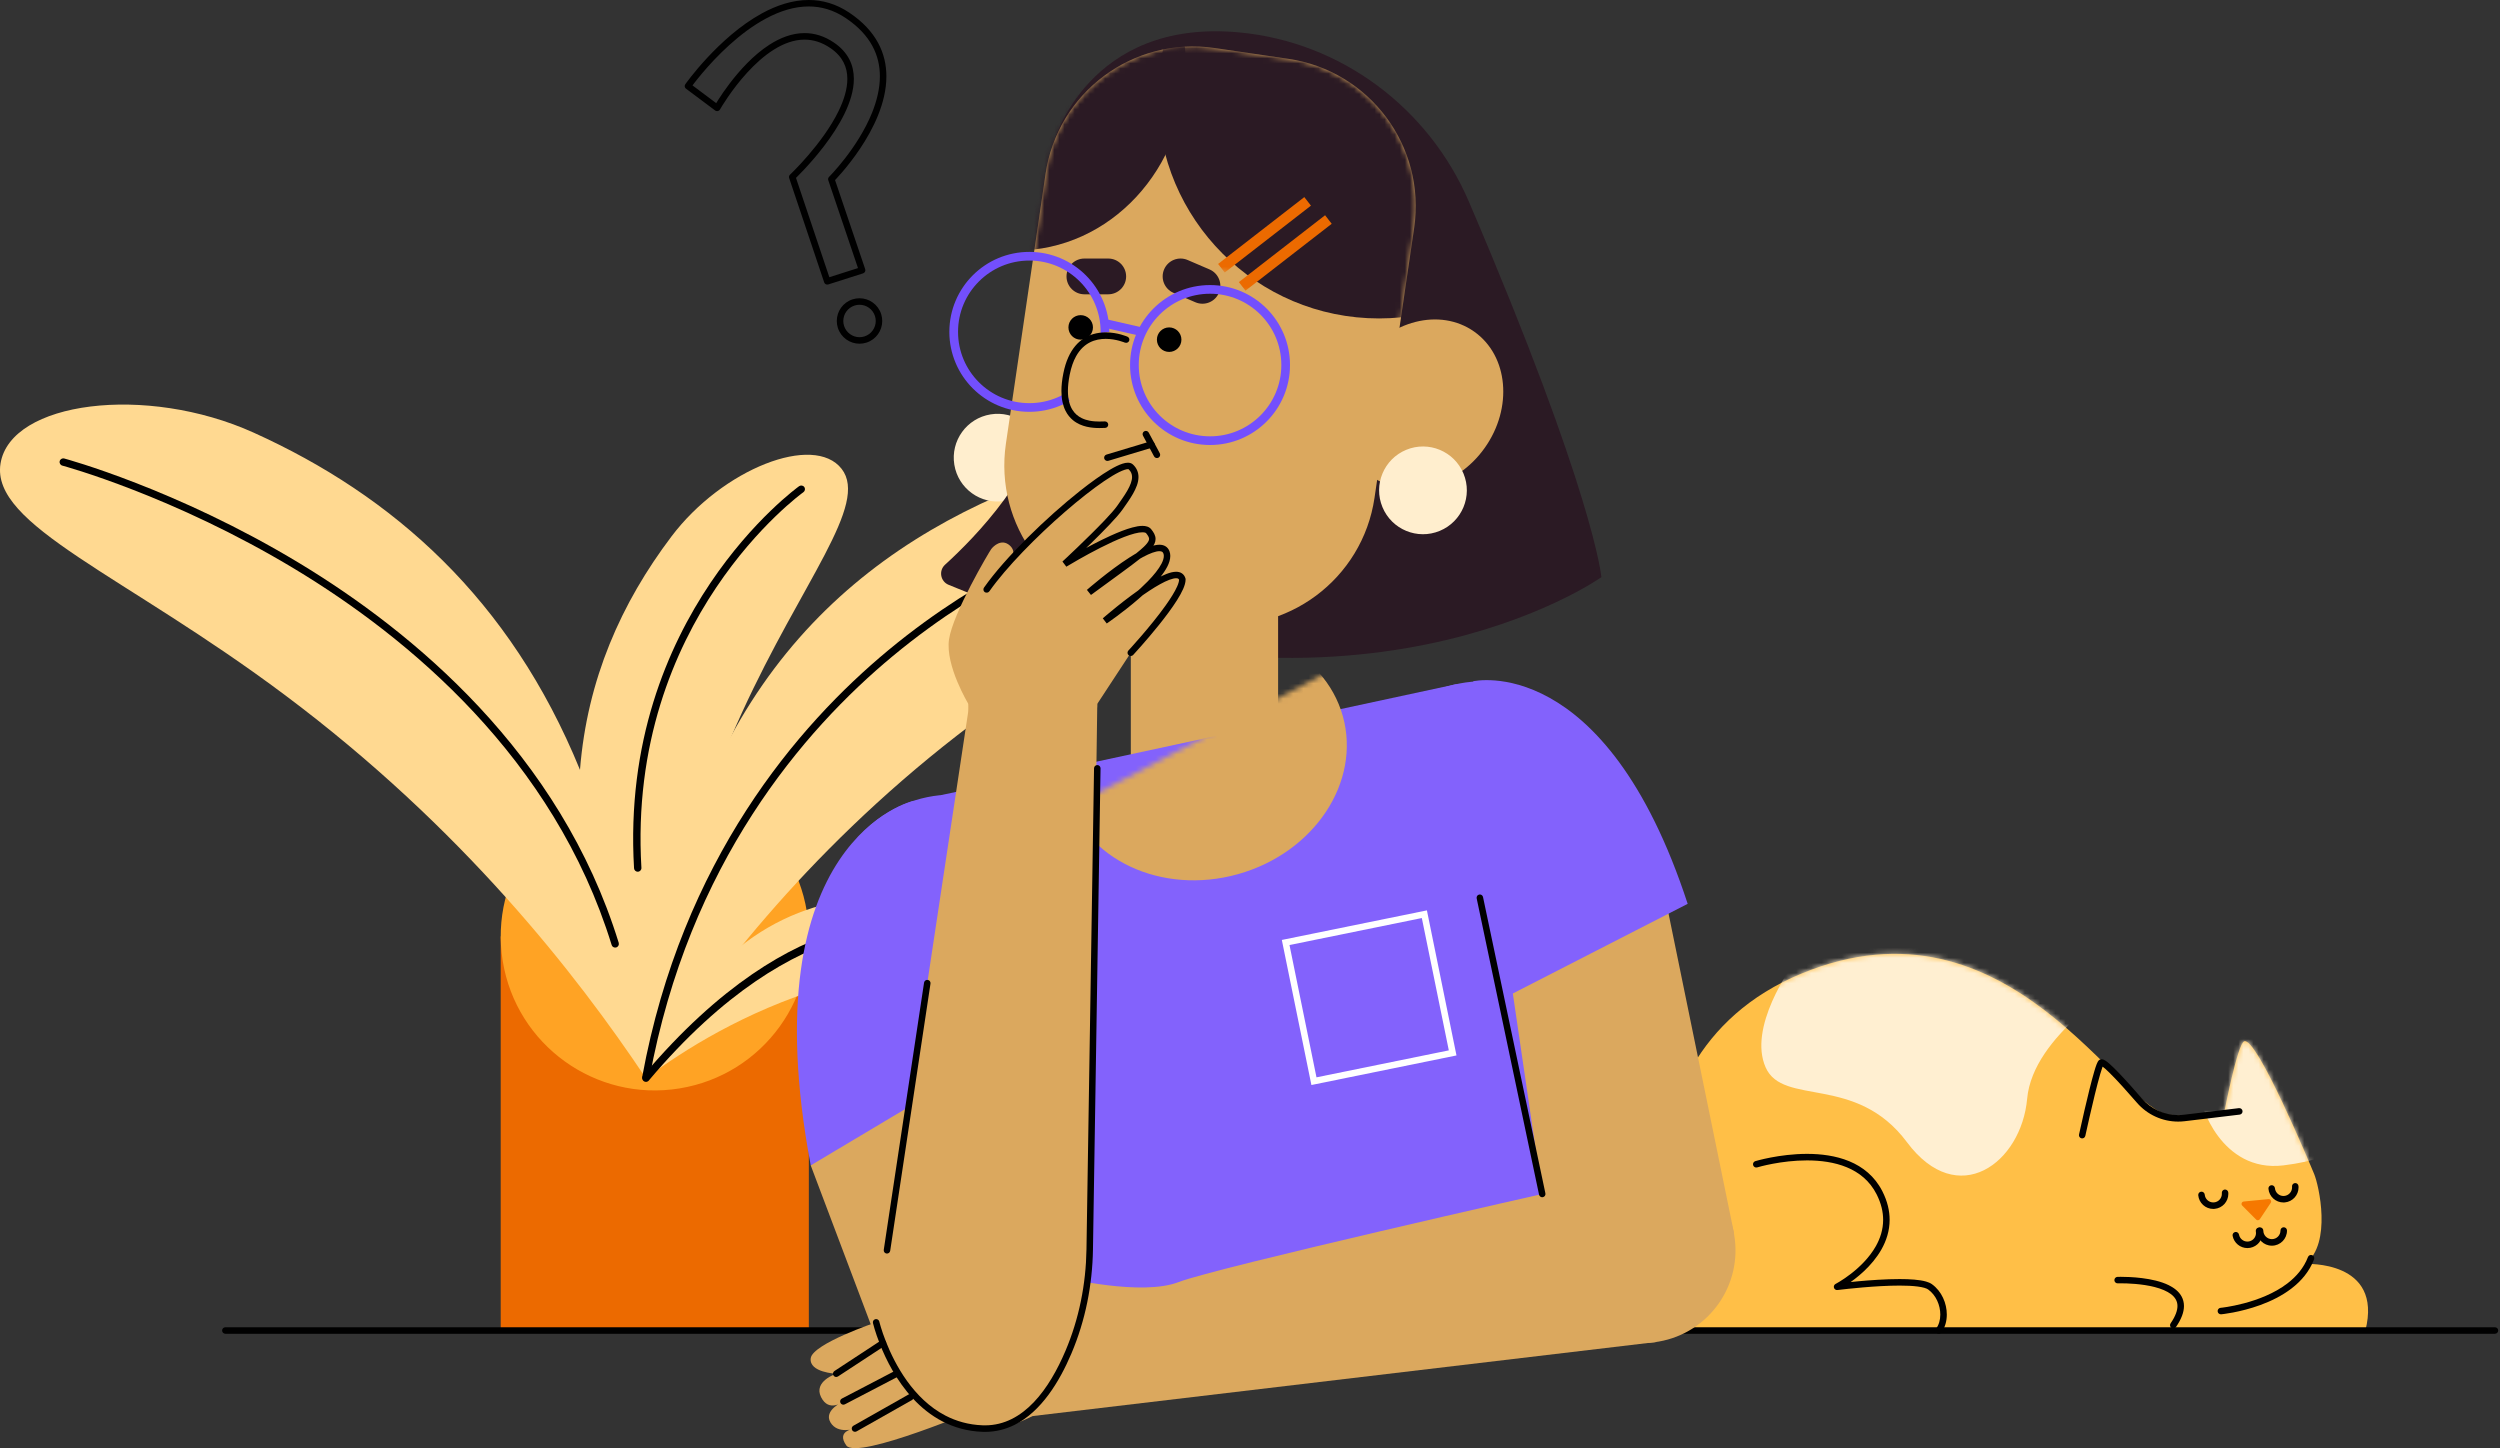
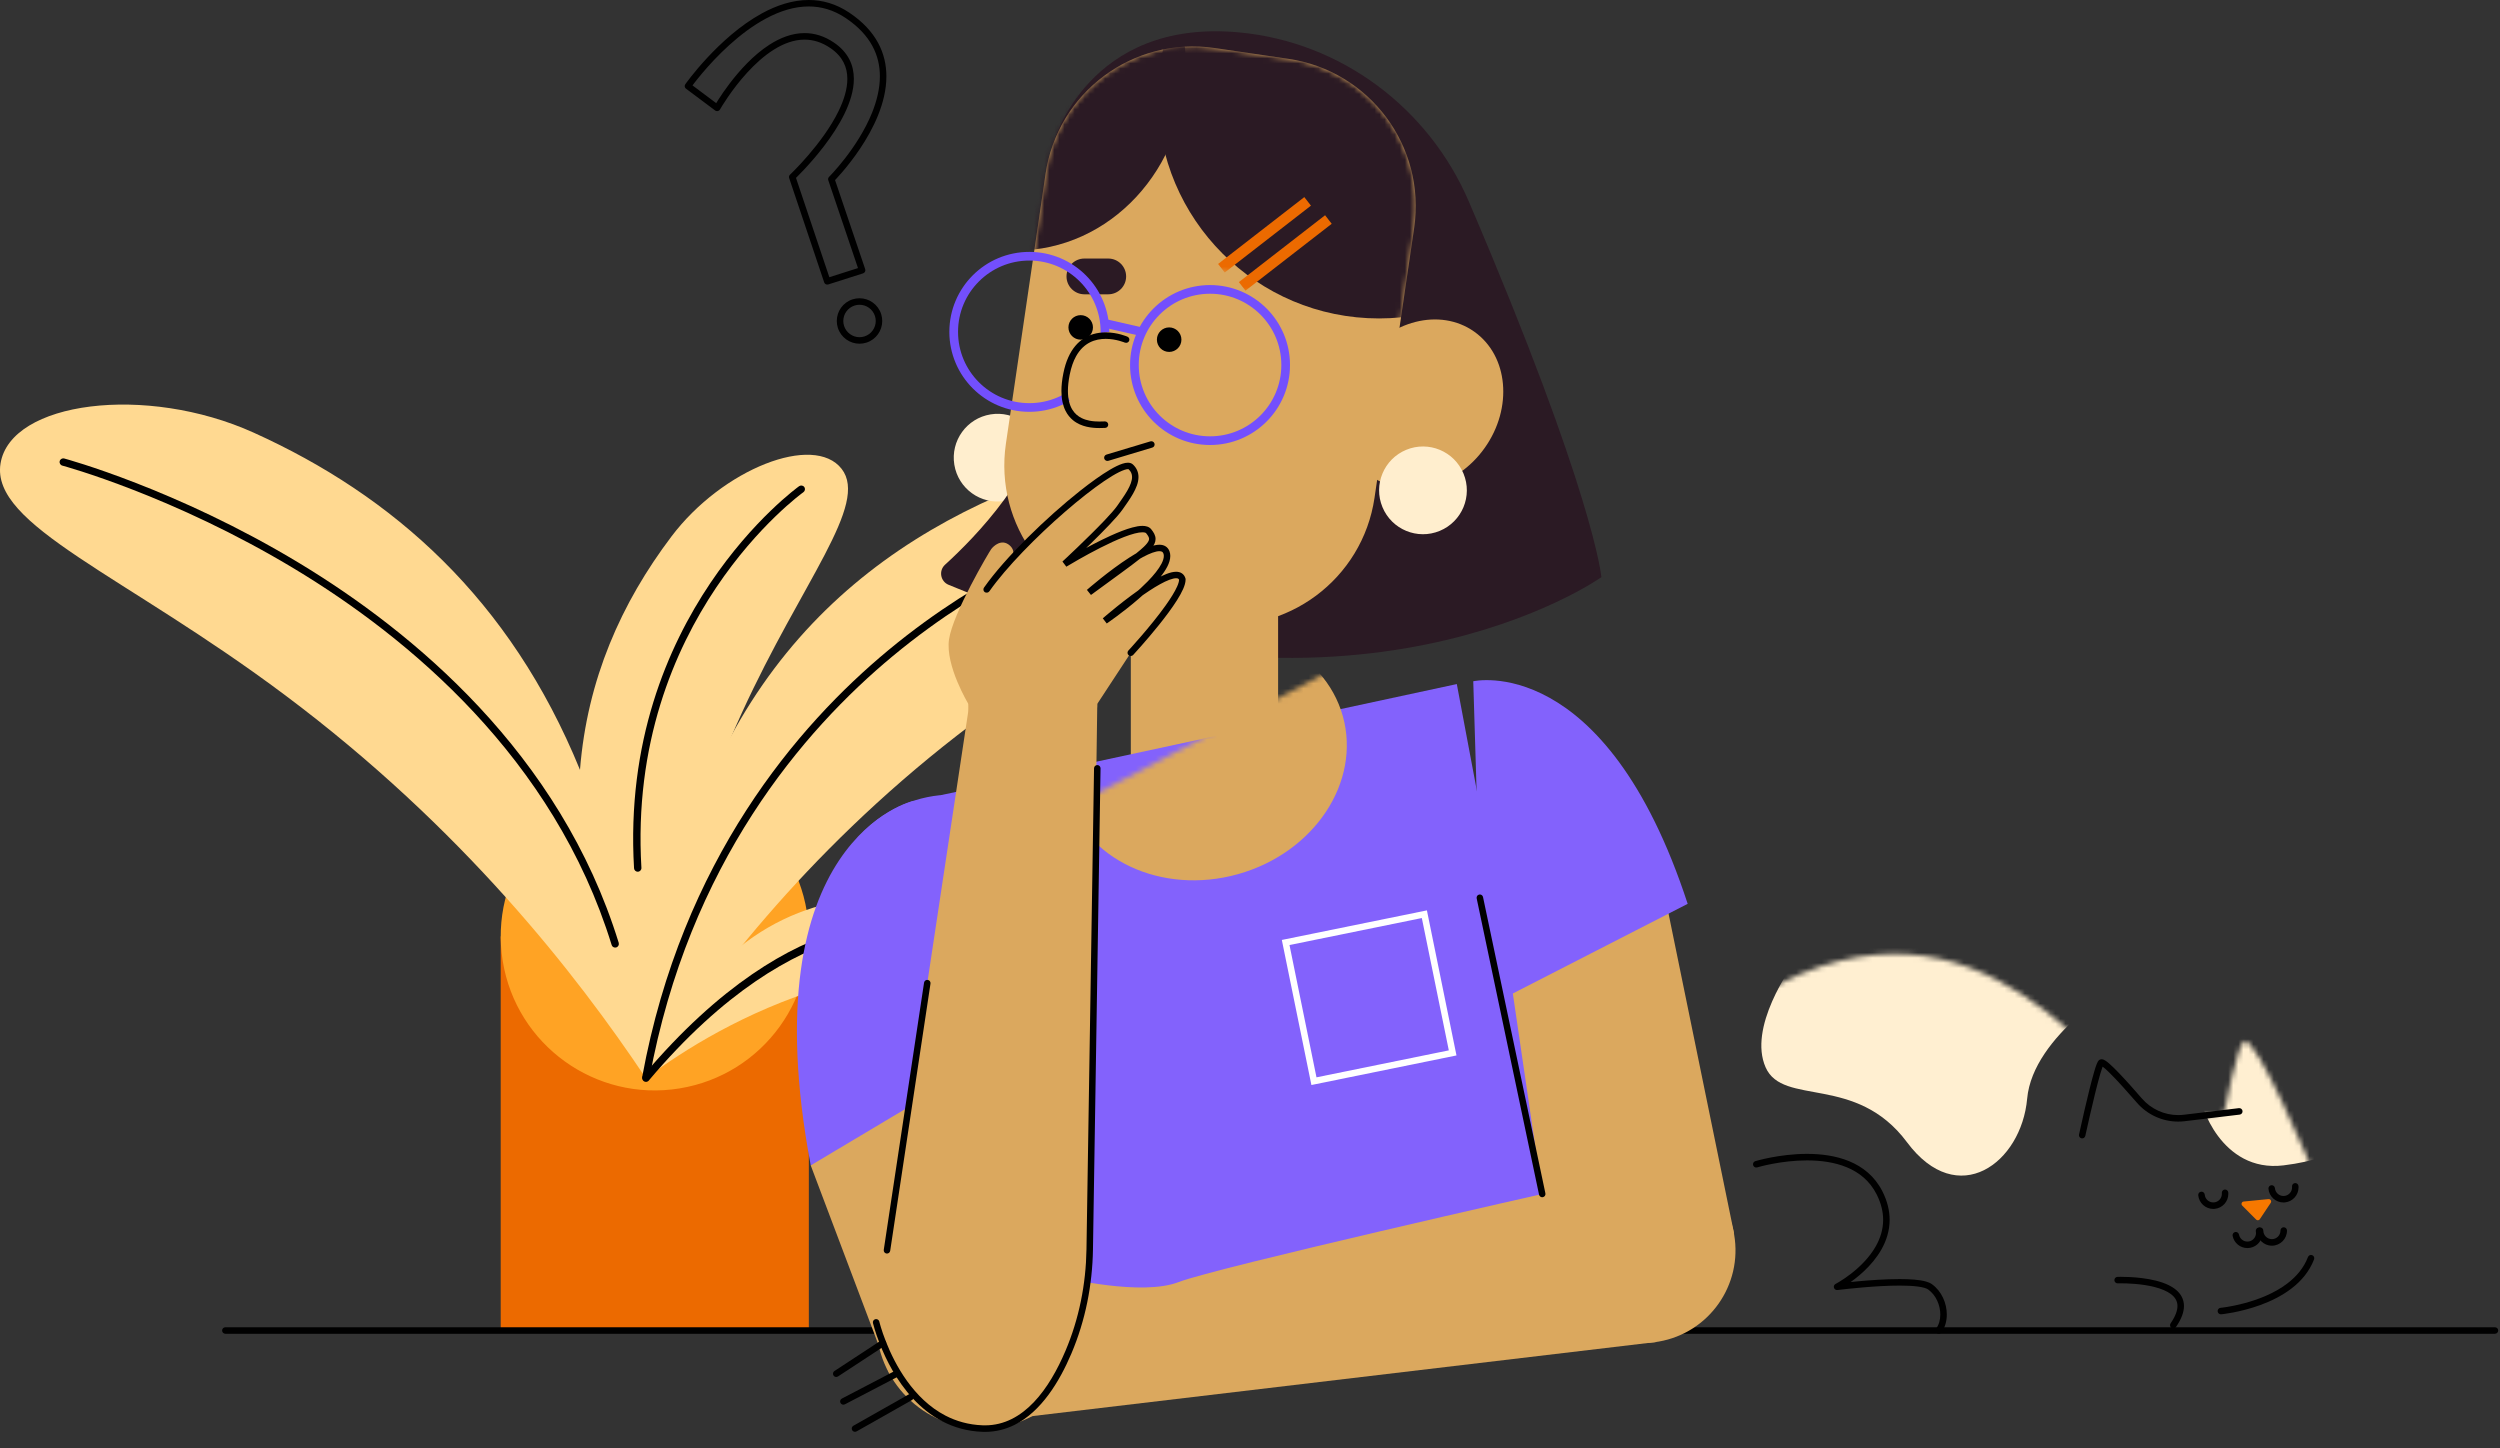
<svg xmlns="http://www.w3.org/2000/svg" width="492" height="285" viewBox="0 0 492 285" fill="none">
  <rect x="0" y="0" width="492" height="285" fill="#333333" stroke="none" />
  <g clip-path="url(#clip0_532_1576)">
    <g clip-path="url(#clip1_532_1576)">
      <path d="M159.177 184.278H98.539V261.845H159.177V184.278Z" fill="#EC6A00" />
      <path d="M133.722 214.202C150.251 211.52 161.476 195.947 158.793 179.419C156.111 162.891 140.537 151.667 124.008 154.35C107.479 157.032 96.255 172.605 98.937 189.133C101.62 205.661 117.194 216.885 133.722 214.202Z" fill="#FFA324" />
      <path d="M127.118 212.19C130.283 148.486 157.206 116.122 193.007 99.153C211.497 90.391 234.984 92.971 236.923 103.704C238.85 114.382 215.949 123.292 188.405 144.695C158.225 168.149 138.867 193.856 127.118 212.19Z" fill="#FFD991" />
      <path d="M0.104 91.222C2.083 78.988 28.719 75.568 49.909 85.139C77.337 97.529 100.394 117.821 114.142 151.511C115.551 133.687 122.28 118.626 132.154 105.563C142.219 92.246 160.18 85.246 165.635 92.273C171.061 99.269 157.863 114.358 146.022 140.236C133.05 168.591 128.754 194.493 127.177 212.186L127.106 212.031C127.11 212.09 127.114 212.146 127.118 212.206C113.385 191.619 90.858 162.81 56.08 136.792C24.34 113.044 -1.866 103.393 0.104 91.222Z" fill="#FFD991" />
      <path d="M127.118 212.19C138.166 186.881 154.029 177.903 171.129 176.521C179.96 175.809 189.074 180.455 188.214 185.097C187.358 189.715 176.719 189.815 162.282 194.258C146.468 199.127 134.686 206.568 127.118 212.19Z" fill="#FFD991" />
      <path d="M127.106 212.755L126.974 212.743C126.58 212.672 126.321 212.293 126.393 211.899C134.221 169.228 157.031 142.716 174.788 127.99C194.03 112.029 211.684 106.077 211.86 106.021C212.242 105.898 212.652 106.101 212.775 106.483C212.903 106.861 212.696 107.271 212.313 107.398C212.138 107.458 194.703 113.343 175.664 129.148C158.11 143.72 135.562 169.948 127.818 212.166C127.755 212.512 127.448 212.755 127.106 212.755Z" fill="black" />
      <path d="M125.505 171.557C125.123 171.557 124.804 171.259 124.78 170.876C121.842 121.23 156.919 95.929 157.273 95.678C157.6 95.451 158.054 95.527 158.285 95.853C158.516 96.18 158.436 96.633 158.109 96.864C157.763 97.111 123.339 121.974 126.23 170.789C126.254 171.187 125.947 171.533 125.549 171.553L125.505 171.557Z" fill="black" />
      <path d="M127.118 212.915C126.954 212.915 126.787 212.86 126.652 212.744C126.345 212.485 126.305 212.027 126.564 211.721C157.086 175.507 181.258 181.654 182.273 181.933C182.659 182.04 182.886 182.439 182.779 182.825C182.671 183.211 182.273 183.438 181.887 183.334C181.648 183.271 157.54 177.223 127.671 212.66C127.528 212.828 127.325 212.915 127.118 212.915Z" fill="black" />
      <path d="M121.066 186.483C120.755 186.483 120.469 186.284 120.373 185.973C109.006 149.091 80.244 125.414 58.115 112.045C34.09 97.533 12.479 91.692 12.264 91.633C11.878 91.529 11.647 91.135 11.75 90.745C11.854 90.359 12.252 90.128 12.638 90.231C12.857 90.291 34.636 96.171 58.831 110.779C81.191 124.279 110.256 148.211 121.763 185.543C121.882 185.926 121.667 186.332 121.285 186.451C121.205 186.471 121.133 186.483 121.066 186.483Z" fill="black" />
      <path d="M135.391 16.94L135.009 17.453L140.75 21.749C140.898 21.861 141.085 21.901 141.264 21.865C141.443 21.829 141.598 21.713 141.69 21.554L141.71 21.518C141.933 21.128 143.971 17.649 147.037 14.3C148.57 12.624 150.354 10.984 152.281 9.778C154.208 8.567 156.258 7.795 158.34 7.799C160.009 7.803 161.709 8.285 163.457 9.483C164.671 10.319 165.487 11.255 166.009 12.266C166.53 13.277 166.757 14.372 166.757 15.539C166.761 17.517 166.08 19.707 165.029 21.861C163.457 25.094 161.06 28.235 159.061 30.556C158.062 31.718 157.162 32.674 156.513 33.339C156.19 33.669 155.928 33.932 155.748 34.107C155.657 34.195 155.589 34.263 155.541 34.306L155.49 34.358L155.474 34.374C155.291 34.545 155.227 34.808 155.307 35.043L162.198 55.574C162.31 55.905 162.668 56.088 162.999 55.98L169.859 53.795C170.022 53.743 170.157 53.627 170.237 53.472C170.313 53.321 170.329 53.142 170.273 52.978L164.213 35.067L163.608 35.274L164.058 35.728C164.078 35.708 166.65 33.148 169.234 29.294C170.528 27.367 171.822 25.117 172.801 22.693C173.777 20.268 174.442 17.665 174.442 15.033C174.442 12.807 173.964 10.558 172.801 8.424C171.643 6.29 169.807 4.275 167.136 2.488C164.524 0.736 161.808 -0.004 159.153 -0C155.94 -0 152.818 1.063 149.951 2.627C145.651 4.976 141.897 8.46 139.201 11.354C136.506 14.252 134.878 16.566 134.866 16.582C134.667 16.864 134.73 17.254 135.005 17.462L135.391 16.94L135.913 17.31L135.945 17.266C136.271 16.808 139.209 12.775 143.513 8.878C145.663 6.931 148.16 5.016 150.823 3.603C153.487 2.185 156.318 1.27 159.153 1.27C161.573 1.274 164.01 1.926 166.423 3.543C168.947 5.235 170.623 7.094 171.674 9.025C172.726 10.96 173.16 12.979 173.16 15.021C173.16 17.438 172.546 19.886 171.615 22.203C170.213 25.679 168.095 28.844 166.327 31.129C165.443 32.272 164.647 33.196 164.074 33.833C163.787 34.151 163.556 34.398 163.397 34.561C163.317 34.645 163.258 34.708 163.214 34.748L163.17 34.796L163.158 34.808C162.983 34.979 162.923 35.234 163.003 35.465L168.852 52.76L163.214 54.555L156.521 34.625L155.916 34.828L156.354 35.294C156.37 35.278 159.26 32.562 162.167 28.756C163.62 26.853 165.077 24.675 166.18 22.414C167.283 20.153 168.035 17.804 168.039 15.53C168.039 14.193 167.773 12.883 167.147 11.673C166.522 10.462 165.547 9.356 164.181 8.42C162.246 7.086 160.26 6.509 158.34 6.513C155.86 6.513 153.515 7.452 151.401 8.814C148.227 10.864 145.544 13.882 143.629 16.39C141.718 18.899 140.587 20.901 140.575 20.921L141.132 21.236L141.515 20.722L135.773 16.426L135.391 16.94Z" fill="black" />
      <path d="M172.805 62.008L172.196 62.203C172.3 62.526 172.347 62.852 172.347 63.171C172.347 64.52 171.479 65.778 170.122 66.209C169.799 66.312 169.473 66.36 169.154 66.36C167.804 66.36 166.546 65.492 166.112 64.134C166.009 63.812 165.961 63.485 165.961 63.167C165.961 61.817 166.829 60.559 168.187 60.129C168.509 60.026 168.836 59.978 169.154 59.978C170.504 59.978 171.762 60.846 172.196 62.203L172.805 62.008L173.414 61.813C172.809 59.91 171.049 58.696 169.154 58.696C168.704 58.696 168.246 58.764 167.796 58.907C165.893 59.512 164.679 61.272 164.679 63.167C164.679 63.617 164.747 64.075 164.89 64.524C165.495 66.427 167.255 67.642 169.15 67.642C169.6 67.642 170.058 67.574 170.508 67.431C172.411 66.826 173.625 65.066 173.625 63.171C173.625 62.721 173.558 62.263 173.414 61.813L172.805 62.008Z" fill="black" />
-       <path d="M328.935 261.845C328.935 261.845 313.264 208.699 354.492 191.619C395.721 174.539 417.276 219.062 427.17 219.416C437.064 219.77 437.773 218.707 437.773 218.707C437.773 218.707 440.337 205.454 441.659 204.928C444.088 203.957 454.559 228.955 455.439 231.077C456.323 233.199 458.974 244.681 453.671 248.746C453.671 248.746 469.044 247.922 465.508 261.849H328.935V261.845Z" fill="#FFBF47" />
      <path d="M437.255 234.796C437.259 234.847 437.263 234.899 437.263 234.951C437.263 235.811 436.606 236.551 435.726 236.631C435.675 236.635 435.623 236.639 435.571 236.639C434.711 236.639 433.971 235.982 433.891 235.102C433.859 234.752 433.549 234.489 433.194 234.521C432.844 234.553 432.581 234.863 432.613 235.218C432.756 236.758 434.046 237.917 435.567 237.917C435.659 237.917 435.75 237.913 435.838 237.905C437.379 237.762 438.537 236.472 438.537 234.951C438.537 234.859 438.533 234.772 438.525 234.68C438.494 234.33 438.183 234.067 437.829 234.099C437.482 234.135 437.223 234.445 437.255 234.796Z" fill="black" />
      <path d="M443.948 242.337C443.968 242.444 443.98 242.552 443.98 242.655C443.98 243.049 443.841 243.428 443.598 243.722C443.355 244.017 443.017 244.232 442.61 244.312C442.503 244.331 442.395 244.343 442.292 244.343C441.898 244.343 441.519 244.204 441.225 243.961C440.93 243.718 440.715 243.38 440.636 242.97C440.568 242.623 440.233 242.397 439.887 242.46C439.541 242.524 439.314 242.862 439.377 243.209C439.513 243.917 439.895 244.527 440.413 244.949C440.93 245.375 441.591 245.621 442.292 245.621C442.475 245.621 442.662 245.605 442.849 245.57C443.558 245.434 444.167 245.052 444.589 244.535C445.015 244.017 445.262 243.356 445.262 242.655C445.262 242.472 445.246 242.285 445.21 242.098C445.143 241.752 444.808 241.525 444.462 241.588C444.115 241.652 443.884 241.99 443.948 242.337Z" fill="black" />
      <path d="M451.071 233.526C451.075 233.577 451.079 233.629 451.079 233.681C451.079 234.541 450.418 235.281 449.542 235.361C449.49 235.365 449.439 235.369 449.387 235.369C448.527 235.369 447.786 234.712 447.707 233.832C447.675 233.482 447.364 233.219 447.01 233.251C446.655 233.283 446.397 233.593 446.429 233.948C446.572 235.488 447.862 236.647 449.383 236.647C449.474 236.647 449.566 236.643 449.654 236.635C451.194 236.492 452.353 235.202 452.353 233.681C452.353 233.589 452.349 233.498 452.341 233.406C452.309 233.056 451.999 232.793 451.644 232.829C451.298 232.865 451.039 233.175 451.071 233.526Z" fill="black" />
      <path d="M444.732 239.939L446.882 236.715C447.101 236.384 446.839 235.946 446.444 235.982L441.559 236.46C441.165 236.5 440.99 236.981 441.272 237.264L444.008 240.011C444.215 240.222 444.565 240.19 444.732 239.939Z" fill="#F67800" />
      <path d="M345.816 229.744L345.828 229.74C346.071 229.664 350.546 228.363 355.627 228.367C358.247 228.367 361.018 228.713 363.446 229.72C365.879 230.731 367.957 232.372 369.311 235.027C370.231 236.839 370.601 238.515 370.601 240.064C370.601 241.971 370.036 243.702 369.168 245.247C367.866 247.56 365.879 249.436 364.215 250.717C363.383 251.358 362.634 251.852 362.093 252.183C361.822 252.35 361.607 252.473 361.46 252.557C361.384 252.597 361.328 252.628 361.292 252.648L361.253 252.672L361.241 252.676C360.966 252.82 360.831 253.138 360.926 253.437C361.018 253.735 361.308 253.918 361.619 253.879C361.619 253.879 361.723 253.867 361.922 253.843C363.303 253.676 369.164 253.003 373.846 253.003C375.184 253.003 376.422 253.058 377.417 253.19C377.915 253.258 378.349 253.341 378.7 253.441C379.05 253.54 379.309 253.66 379.452 253.763C380.228 254.317 380.83 255.089 381.236 255.961C381.642 256.829 381.853 257.796 381.853 258.708C381.853 259.775 381.566 260.758 381.037 261.451C380.822 261.734 380.877 262.136 381.16 262.347C381.443 262.558 381.845 262.506 382.056 262.223C382.796 261.244 383.131 259.994 383.131 258.704C383.131 257.597 382.884 256.459 382.394 255.415C381.905 254.372 381.172 253.421 380.193 252.72C379.87 252.493 379.492 252.338 379.054 252.21C378.401 252.023 377.617 251.904 376.733 251.828C375.849 251.753 374.869 251.721 373.842 251.721C368.36 251.721 361.464 252.609 361.452 252.609L361.531 253.242L361.826 253.811C361.858 253.795 364.326 252.513 366.823 250.172C368.069 249.002 369.327 247.56 370.279 245.868C371.23 244.176 371.879 242.221 371.879 240.056C371.879 238.3 371.453 236.413 370.45 234.442C368.953 231.488 366.58 229.625 363.932 228.53C361.281 227.435 358.35 227.081 355.623 227.081C350.16 227.085 345.478 228.506 345.442 228.514C345.104 228.617 344.913 228.972 345.016 229.31C345.12 229.649 345.478 229.848 345.816 229.744Z" fill="black" />
      <path d="M437.128 258.656C437.16 258.652 440.771 258.318 444.86 256.821C446.902 256.072 449.068 255.033 450.964 253.576C452.859 252.123 454.487 250.244 455.407 247.843C455.534 247.513 455.367 247.142 455.037 247.015C454.706 246.888 454.336 247.055 454.208 247.385C453.392 249.519 451.939 251.211 450.183 252.561C447.551 254.583 444.247 255.802 441.603 256.498C440.281 256.849 439.127 257.068 438.306 257.203C437.896 257.271 437.57 257.315 437.347 257.342C437.235 257.354 437.152 257.366 437.092 257.37L437.028 257.378H437.008C436.658 257.41 436.399 257.725 436.431 258.075C436.463 258.425 436.774 258.688 437.128 258.656Z" fill="black" />
      <path d="M416.771 252.565H416.806C416.886 252.561 417.085 252.557 417.38 252.557C418.614 252.557 421.528 252.64 424.061 253.297C425.327 253.624 426.489 254.094 427.286 254.715C427.684 255.025 427.994 255.368 428.201 255.742C428.408 256.12 428.524 256.53 428.524 257.024C428.528 257.876 428.158 259.006 427.174 260.436C426.975 260.726 427.047 261.125 427.337 261.328C427.628 261.527 428.026 261.455 428.229 261.164C429.3 259.604 429.802 258.246 429.806 257.028C429.806 256.327 429.631 255.682 429.324 255.125C428.783 254.145 427.867 253.453 426.82 252.931C425.243 252.155 423.316 251.757 421.56 251.534C419.808 251.311 418.232 251.279 417.384 251.279C416.974 251.279 416.735 251.287 416.727 251.287C416.372 251.299 416.098 251.597 416.11 251.948C416.122 252.298 416.416 252.577 416.771 252.565Z" fill="black" />
      <mask id="mask0_532_1576" style="mask-type:luminance" maskUnits="userSpaceOnUse" x="326" y="187" width="141" height="75">
        <path d="M328.935 261.845C328.935 261.845 313.264 208.699 354.492 191.619C395.721 174.539 417.276 219.062 427.17 219.416C437.064 219.77 437.773 218.711 437.773 218.711C437.773 218.711 440.337 205.458 441.659 204.932C444.088 203.961 454.555 228.959 455.439 231.081C456.323 233.199 458.974 244.685 453.671 248.75C453.671 248.75 469.044 247.926 465.508 261.853H328.935" fill="white" />
      </mask>
      <g mask="url(#mask0_532_1576)">
        <path d="M354.281 187.718C352.012 190.743 344.061 202.289 347.469 210.045C350.877 217.8 365.258 211.319 375.287 224.779C385.317 238.24 397.807 228.86 398.942 216.236C400.076 203.611 417.866 193.475 417.866 193.475C417.866 193.475 358.824 183.362 359.011 182.602C359.198 181.853 354.281 187.718 354.281 187.718Z" fill="#FFEFD1" />
      </g>
      <mask id="mask1_532_1576" style="mask-type:luminance" maskUnits="userSpaceOnUse" x="326" y="187" width="141" height="75">
        <path d="M328.935 261.845C328.935 261.845 313.264 208.699 354.492 191.619C395.721 174.539 417.276 219.062 427.17 219.416C437.064 219.77 437.773 218.711 437.773 218.711C437.773 218.711 440.337 205.458 441.659 204.932C444.088 203.961 454.555 228.959 455.439 231.081C456.323 233.199 458.974 244.685 453.671 248.75C453.671 248.75 469.044 247.926 465.508 261.853H328.935" fill="white" />
      </mask>
      <g mask="url(#mask1_532_1576)">
        <path d="M433.254 216.175C432.812 216.856 437.016 230.862 449.391 229.345C461.765 227.833 462.713 223.389 462.713 223.389C462.713 223.389 454.388 197.216 453.631 196.345C452.875 195.473 430.626 197.177 429.165 201.528C427.704 205.884 433.254 216.175 433.254 216.175Z" fill="#FFEFD1" />
      </g>
      <path d="M410.396 223.525C410.396 223.525 410.44 223.314 410.524 222.947C410.806 221.653 411.527 218.409 412.263 215.407C412.63 213.906 413.004 212.465 413.323 211.37C413.482 210.82 413.629 210.359 413.753 210.024C413.812 209.857 413.868 209.726 413.912 209.638C413.932 209.594 413.952 209.562 413.96 209.55L413.964 209.542L413.757 209.391L413.94 209.574L413.968 209.542L413.761 209.391L413.944 209.574L413.577 209.208L413.753 209.698C413.816 209.674 413.888 209.63 413.944 209.578L413.577 209.212L413.753 209.702L413.593 209.26V209.733C413.633 209.733 413.689 209.73 413.753 209.706L413.593 209.264V209.737V209.427L413.514 209.73C413.522 209.733 413.55 209.737 413.593 209.737V209.427L413.514 209.73L413.53 209.666L413.506 209.73H413.51L413.526 209.666L413.502 209.73C413.514 209.73 413.653 209.805 413.824 209.933C414.131 210.159 414.569 210.554 415.074 211.047C416.599 212.532 418.749 214.941 420.549 217.019C422.603 219.388 425.57 220.73 428.663 220.73C429.089 220.73 429.515 220.706 429.941 220.654L440.771 219.356C441.121 219.312 441.372 218.994 441.332 218.644C441.289 218.293 440.97 218.042 440.62 218.082L429.79 219.38C429.416 219.424 429.038 219.448 428.667 219.448C425.944 219.448 423.328 218.265 421.52 216.179C420.075 214.507 418.407 212.628 416.99 211.155C416.281 210.418 415.636 209.781 415.102 209.315C414.832 209.081 414.593 208.893 414.37 208.746C414.258 208.674 414.147 208.611 414.027 208.559C413.908 208.507 413.776 208.459 413.589 208.459C413.51 208.459 413.414 208.471 413.315 208.507C413.215 208.543 413.116 208.603 413.036 208.682C412.948 208.77 412.905 208.846 412.857 208.921C412.769 209.069 412.701 209.228 412.626 209.419C412.482 209.781 412.331 210.251 412.164 210.82C411.579 212.795 410.83 215.897 410.221 218.52C409.616 221.14 409.154 223.266 409.154 223.27C409.078 223.616 409.297 223.955 409.644 224.03C409.99 224.106 410.321 223.871 410.396 223.525Z" fill="black" />
      <path d="M444.139 242.201C444.151 243.833 445.477 245.151 447.109 245.151H447.125H447.129C448.762 245.139 450.08 243.813 450.08 242.181V242.153C450.072 241.799 449.781 241.52 449.427 241.524C449.072 241.532 448.794 241.823 448.798 242.177L448.909 242.173H448.798L448.909 242.169H448.798V242.173C448.798 243.101 448.049 243.857 447.121 243.861H447.125H447.109C446.182 243.861 445.425 243.112 445.421 242.185C445.417 241.831 445.131 241.548 444.776 241.548C444.422 241.56 444.135 241.846 444.139 242.201Z" fill="black" />
      <path d="M197.714 98.591C202.42 97.828 205.615 93.394 204.852 88.689C204.088 83.983 199.654 80.788 194.948 81.551C190.243 82.315 187.047 86.749 187.811 91.454C188.574 96.16 193.008 99.355 197.714 98.591Z" fill="#FFEECE" />
      <path d="M315.155 113.586C315.155 113.586 266.346 148.33 186.665 115.083C185.064 114.414 184.702 112.304 185.984 111.137C191.817 105.83 204.741 92.676 205.724 79.526C207.002 62.494 207.329 28.131 207.329 28.131C207.329 28.131 214.006 3.539 243.938 6.382C263.929 8.281 281.173 21.228 289.08 39.689C313.774 97.354 315.155 113.586 315.155 113.586Z" fill="#2B1A24" />
      <path d="M237.214 122.723L222.729 120.597C206.695 118.244 195.607 103.338 197.964 87.305L205.764 34.215C208.117 18.182 223.024 7.094 239.057 9.451L253.542 11.577C269.575 13.93 280.663 28.836 278.306 44.869L270.507 97.959C268.154 113.988 253.247 125.076 237.214 122.723Z" fill="#DBA85E" />
      <path d="M292.201 88.133C297.776 80.265 296.85 70.03 290.134 65.272C283.418 60.515 273.454 63.036 267.88 70.903C262.306 78.771 263.232 89.006 269.948 93.764C276.664 98.522 286.627 96.001 292.201 88.133Z" fill="#DBA85E" />
      <path d="M237.038 176.275C229.036 176.275 222.546 169.785 222.546 161.783V106.363C222.546 98.361 229.036 91.872 237.038 91.872C245.041 91.872 251.531 98.361 251.531 106.363V161.783C251.531 169.789 245.045 176.275 237.038 176.275Z" fill="#DBA85E" />
      <path d="M44.351 262.486H491.005C491.36 262.486 491.646 262.199 491.646 261.845C491.646 261.49 491.36 261.204 491.005 261.204H44.351C43.996 261.204 43.71 261.49 43.71 261.845C43.71 262.199 44 262.486 44.351 262.486Z" fill="black" />
      <path d="M326.425 264.026C336.345 262.308 342.995 252.874 341.278 242.954C339.56 233.033 330.125 226.384 320.204 228.101C310.283 229.819 303.633 239.253 305.351 249.174C307.069 259.094 316.504 265.744 326.425 264.026Z" fill="#DBA85E" />
      <path d="M159.551 229.35L175.031 270.353L211.485 249.849L180.31 207.926L159.551 229.35Z" fill="#DBA85E" />
      <mask id="mask2_532_1576" style="mask-type:luminance" maskUnits="userSpaceOnUse" x="197" y="9" width="82" height="115">
        <path d="M237.214 122.723L222.729 120.597C206.695 118.24 195.607 103.338 197.964 87.305L205.76 34.215C208.117 18.182 223.02 7.094 239.053 9.451L253.538 11.577C269.571 13.93 280.659 28.836 278.302 44.869L270.507 97.959C268.154 113.988 253.247 125.076 237.214 122.723Z" fill="white" />
      </mask>
      <g mask="url(#mask2_532_1576)">
        <path d="M199.979 49.296C218.439 49.296 233.403 33.188 233.403 13.317C233.403 -6.553 218.439 -22.662 199.979 -22.662C181.519 -22.662 166.554 -6.553 166.554 13.317C166.554 33.188 181.519 49.296 199.979 49.296Z" fill="#2B1A24" />
      </g>
      <mask id="mask3_532_1576" style="mask-type:luminance" maskUnits="userSpaceOnUse" x="197" y="9" width="82" height="115">
        <path d="M237.214 122.723L222.729 120.597C206.695 118.24 195.607 103.338 197.964 87.305L205.76 34.215C208.117 18.182 223.02 7.094 239.053 9.451L253.538 11.577C269.571 13.93 280.659 28.836 278.302 44.869L270.507 97.959C268.154 113.988 253.247 125.076 237.214 122.723Z" fill="white" />
      </mask>
      <g mask="url(#mask3_532_1576)">
        <path d="M271.391 62.669C295.427 62.669 314.912 43.185 314.912 19.15C314.912 -4.885 295.427 -24.37 271.391 -24.37C247.354 -24.37 227.869 -4.885 227.869 19.15C227.869 43.185 247.354 62.669 271.391 62.669Z" fill="#2B1A24" />
      </g>
      <mask id="mask4_532_1576" style="mask-type:luminance" maskUnits="userSpaceOnUse" x="197" y="9" width="82" height="115">
        <path d="M237.214 122.723L222.729 120.597C206.695 118.24 195.607 103.338 197.964 87.305L205.76 34.215C208.117 18.182 223.02 7.094 239.053 9.451L253.538 11.577C269.571 13.93 280.659 28.836 278.302 44.869L270.507 97.959C268.154 113.988 253.247 125.076 237.214 122.723Z" fill="white" />
      </mask>
      <g mask="url(#mask4_532_1576)">
        <mask id="mask5_532_1576" style="mask-type:luminance" maskUnits="userSpaceOnUse" x="206" y="-33" width="88" height="88">
          <path d="M215.684 37.672C230.416 56.665 257.756 60.119 276.749 45.388C295.742 30.657 299.197 3.319 284.465 -15.674C269.733 -34.666 242.393 -38.121 223.4 -23.39C204.407 -8.659 200.952 18.679 215.684 37.672Z" fill="white" />
        </mask>
        <g mask="url(#mask5_532_1576)">
          <path d="M256.688 38.787L239.721 51.947L241.027 53.63L257.994 40.47L256.688 38.787Z" fill="#EC6A00" />
        </g>
        <mask id="mask6_532_1576" style="mask-type:luminance" maskUnits="userSpaceOnUse" x="205" y="-30" width="88" height="88">
          <path d="M214.351 40.927C229.083 59.919 256.423 63.374 275.416 48.643C294.41 33.912 297.864 6.574 283.132 -12.419C268.401 -31.412 241.061 -34.866 222.067 -20.135C203.074 -5.404 199.619 21.934 214.351 40.927Z" fill="white" />
        </mask>
        <g mask="url(#mask6_532_1576)">
          <path d="M260.776 42.358L243.808 55.517L245.114 57.2L262.081 44.041L260.776 42.358Z" fill="#EC6A00" />
        </g>
      </g>
      <path d="M311.321 265.587H179.753L185.207 156.48L286.699 134.623L311.321 265.587Z" fill="#8362FC" />
      <path d="M327.729 176.669L341.27 242.763L305.93 251.474L297.187 191.846L327.729 176.669Z" fill="#DBA85E" />
      <path d="M209.292 251.446C209.718 251.462 224.632 255.149 231.986 252.302C239.336 249.455 305.663 234.49 305.663 234.49L326.017 264.099L200.441 279.009L209.292 251.446Z" fill="#DBA85E" />
      <path d="M212.184 183.625C213.534 169.991 203.575 157.845 189.941 156.495C176.307 155.146 164.16 165.104 162.81 178.737C161.461 192.371 171.419 204.517 185.054 205.867C198.688 207.216 210.835 197.258 212.184 183.625Z" fill="#8362FC" />
-       <path d="M301.409 181.798C314.068 176.555 320.079 162.043 314.836 149.385C309.592 136.726 295.08 130.716 282.421 135.959C269.762 141.202 263.751 155.714 268.995 168.372C274.238 181.03 288.751 187.041 301.409 181.798Z" fill="#8362FC" />
      <path d="M179.753 157.611C179.753 157.611 147.439 165.012 159.551 229.35L198.725 205.987L179.753 157.611Z" fill="#8362FC" />
      <path d="M289.937 134.073C289.937 134.073 315.864 128.109 332.136 177.875L291.899 198.502L289.937 134.073Z" fill="#8362FC" />
      <mask id="mask7_532_1576" style="mask-type:luminance" maskUnits="userSpaceOnUse" x="189" y="121" width="152" height="156">
        <path d="M340.14 241.257L213.442 276.724L189.276 170.182L281.119 121.774L340.14 241.257Z" fill="white" />
      </mask>
      <g mask="url(#mask7_532_1576)">
        <path d="M243.621 172.038C258.655 167.829 267.898 153.9 264.266 140.926C260.634 127.952 245.501 120.847 230.467 125.056C215.432 129.264 206.189 143.194 209.821 156.167C213.454 169.141 228.586 176.246 243.621 172.038Z" fill="#DBA85E" />
      </g>
      <path d="M193.33 281.142C204.878 281.142 214.24 271.781 214.24 260.232C214.24 248.684 204.878 239.323 193.33 239.323C181.781 239.323 172.419 248.684 172.419 260.232C172.419 271.781 181.781 281.142 193.33 281.142Z" fill="#DBA85E" />
      <path d="M190.778 138.516H215.945L214.24 260.232H172.419L190.778 138.516Z" fill="#DBA85E" />
      <path d="M215.861 139.771C216.551 132.8 211.459 126.589 204.488 125.899C197.516 125.209 191.305 130.301 190.615 137.272C189.925 144.243 195.017 150.453 201.989 151.143C208.96 151.833 215.171 146.742 215.861 139.771Z" fill="#DBA85E" />
      <path d="M202.575 105.814L228.024 120.099L215.945 138.52H190.571C190.571 138.52 186.012 131 186.768 125.836C187.525 120.668 194.652 108.625 195.078 108.055C195.504 107.486 197.112 105.925 198.721 107.347C200.329 108.764 198.721 110.611 198.721 110.611L202.575 105.814Z" fill="#DBA85E" />
      <path d="M218.102 57.919H213.408C211.465 57.919 209.889 56.343 209.889 54.4C209.889 52.457 211.465 50.88 213.408 50.88H218.102C220.045 50.88 221.622 52.457 221.622 54.4C221.622 56.343 220.045 57.919 218.102 57.919Z" fill="#2B1A24" />
-       <path d="M235.255 59.488L230.943 57.633C229.155 56.864 228.331 54.794 229.099 53.01C229.868 51.223 231.938 50.399 233.722 51.167L238.034 53.022C239.822 53.791 240.646 55.861 239.877 57.645C239.113 59.428 237.042 60.252 235.255 59.488Z" fill="#2B1A24" />
-       <path d="M172.419 260.232C172.419 260.232 159.929 264.452 159.551 267.291C159.172 270.129 164.567 270.352 164.567 270.352C164.567 270.352 160.025 271.829 161.585 274.955C163.146 278.076 165.977 275.807 165.977 275.807C165.977 275.807 162.011 277.511 163.433 279.923C164.85 282.336 168.258 281.146 168.258 281.146C168.258 281.146 164.428 281.488 166.554 284.466C168.684 287.448 193.33 276.945 193.33 276.945L172.419 260.232Z" fill="#DBA85E" />
      <path d="M217.457 65.309H216.605C216.605 69.187 215.037 72.69 212.497 75.23C209.956 77.77 206.453 79.339 202.575 79.339C198.697 79.339 195.193 77.77 192.653 75.23C190.113 72.69 188.544 69.187 188.544 65.309C188.544 61.431 190.113 57.928 192.653 55.388C195.193 52.847 198.697 51.279 202.575 51.279C206.453 51.279 209.956 52.847 212.497 55.388C215.037 57.928 216.605 61.431 216.605 65.309H217.457H218.31C218.31 56.618 211.262 49.571 202.571 49.571C193.879 49.571 186.832 56.618 186.832 65.309C186.832 74 193.879 81.047 202.571 81.047C211.262 81.047 218.31 74 218.31 65.309H217.457Z" fill="#734FFD" />
      <path d="M217.175 64.453L224.564 66.141L224.947 64.477L217.553 62.789" fill="#734FFD" />
      <path d="M215.093 64.433C215.093 65.766 214.014 66.845 212.68 66.845C211.346 66.845 210.267 65.766 210.267 64.433C210.267 63.099 211.346 62.02 212.68 62.02C214.014 62.02 215.093 63.103 215.093 64.433Z" fill="black" />
      <path d="M230.091 69.258C231.423 69.258 232.504 68.178 232.504 66.846C232.504 65.513 231.423 64.433 230.091 64.433C228.758 64.433 227.678 65.513 227.678 66.846C227.678 68.178 228.758 69.258 230.091 69.258Z" fill="black" />
      <path d="M218.939 83.579C224.251 83.579 228.558 79.49 228.558 74.446C228.558 69.402 224.251 65.313 218.939 65.313C213.626 65.313 209.319 69.402 209.319 74.446C209.319 79.49 213.626 83.579 218.939 83.579Z" fill="#DBA85E" />
      <path d="M253.02 71.838H252.168C252.168 75.716 250.599 79.219 248.059 81.76C245.519 84.299 242.015 85.868 238.137 85.868C234.259 85.868 230.756 84.299 228.215 81.76C225.675 79.219 224.107 75.716 224.107 71.838C224.107 67.96 225.675 64.457 228.215 61.917C230.756 59.377 234.259 57.808 238.137 57.808C242.015 57.808 245.519 59.377 248.059 61.917C250.599 64.457 252.168 67.96 252.168 71.838H253.02H253.872C253.872 63.147 246.825 56.1 238.133 56.1C229.442 56.1 222.395 63.147 222.395 71.838C222.395 80.529 229.442 87.576 238.133 87.576C246.825 87.576 253.872 80.529 253.872 71.838H253.02Z" fill="#734FFD" />
-       <path d="M224.939 85.741L227.117 89.81C227.284 90.12 227.67 90.24 227.985 90.073C228.295 89.905 228.415 89.519 228.247 89.205L226.069 85.136C225.902 84.825 225.516 84.706 225.201 84.873C224.887 85.04 224.771 85.43 224.939 85.741Z" fill="black" />
      <path d="M218.118 90.689L226.774 88.085C227.113 87.982 227.304 87.627 227.204 87.289C227.101 86.95 226.746 86.759 226.408 86.859L217.748 89.463C217.41 89.566 217.219 89.921 217.318 90.259C217.422 90.597 217.78 90.788 218.118 90.689Z" fill="black" />
      <path d="M221.881 66.26C221.833 66.244 219.974 65.416 217.605 65.412C216.832 65.412 216.004 65.503 215.172 65.746C213.926 66.108 212.664 66.833 211.621 68.079C210.573 69.325 209.737 71.081 209.264 73.486C209.005 74.784 208.889 75.93 208.889 76.945C208.889 78.554 209.184 79.84 209.698 80.855C210.08 81.615 210.585 82.221 211.147 82.686C211.991 83.387 212.962 83.773 213.878 83.984C214.794 84.195 215.666 84.239 216.347 84.239C216.856 84.239 217.27 84.215 217.461 84.215C217.816 84.215 218.102 83.929 218.102 83.574C218.102 83.22 217.816 82.933 217.461 82.933C217.195 82.933 216.82 82.957 216.347 82.957C215.793 82.957 215.12 82.925 214.428 82.79C213.91 82.69 213.384 82.531 212.895 82.292C212.158 81.93 211.497 81.4 210.999 80.564C210.506 79.732 210.171 78.574 210.167 76.941C210.167 76.026 210.275 74.963 210.518 73.733C210.816 72.236 211.25 71.049 211.768 70.118C212.548 68.72 213.5 67.884 214.507 67.374C215.514 66.865 216.593 66.69 217.605 66.69C218.636 66.69 219.588 66.877 220.276 67.064C220.619 67.159 220.897 67.251 221.089 67.319C221.184 67.355 221.256 67.382 221.304 67.402L221.355 67.422L221.367 67.426L221.447 67.239L221.367 67.422L221.447 67.235L221.367 67.418C221.69 67.561 222.068 67.414 222.211 67.092C222.355 66.769 222.203 66.403 221.881 66.26Z" fill="black" />
      <path d="M285.879 207.214L285.752 206.585L259.084 212.019L253.773 185.982L279.816 180.671L285.254 207.341L285.879 207.214L285.752 206.585L285.879 207.214L286.508 207.082L280.815 179.162L252.264 184.982L258.085 213.532L286.636 207.711L286.508 207.082L285.879 207.214Z" fill="white" />
      <path d="M283.345 104.476C287.749 102.652 289.841 97.603 288.017 93.199C286.192 88.794 281.143 86.703 276.738 88.527C272.334 90.352 270.242 95.401 272.067 99.805C273.891 104.209 278.94 106.301 283.345 104.476Z" fill="#FFEECE" />
      <path d="M194.707 116.368C198.016 111.658 203.98 105.591 209.578 100.738C212.377 98.309 215.085 96.183 217.314 94.67C218.429 93.914 219.424 93.317 220.237 92.914C220.643 92.715 221.005 92.564 221.304 92.465C221.602 92.365 221.841 92.325 221.98 92.329C222.052 92.329 222.096 92.337 222.112 92.345L222.12 92.349L222.152 92.293L222.108 92.341L222.12 92.349L222.152 92.293L222.108 92.341C222.363 92.584 222.53 92.827 222.633 93.074C222.741 93.324 222.789 93.583 222.789 93.874C222.793 94.602 222.446 95.526 221.885 96.505C221.328 97.489 220.579 98.528 219.866 99.547C219.412 100.2 218.493 101.243 217.39 102.402C215.734 104.146 213.655 106.176 211.995 107.769C211.163 108.565 210.438 109.254 209.917 109.739C209.658 109.982 209.451 110.177 209.307 110.309C209.164 110.44 209.088 110.512 209.088 110.512L209.857 111.527C209.857 111.527 209.901 111.503 209.98 111.451C210.597 111.081 213.428 109.389 216.566 107.796C218.134 107 219.779 106.232 221.252 105.666C221.988 105.384 222.681 105.153 223.294 104.994C223.907 104.834 224.437 104.751 224.831 104.755C225.062 104.755 225.245 104.783 225.365 104.822C225.484 104.862 225.536 104.906 225.568 104.946C225.779 105.205 225.93 105.428 226.018 105.611C226.109 105.794 226.141 105.929 226.141 106.057C226.141 106.164 226.117 106.284 226.046 106.443C225.922 106.717 225.631 107.112 225.11 107.609C224.334 108.358 223.075 109.349 221.248 110.703C219.42 112.06 217.024 113.784 213.95 116.046L214.328 116.563L214.75 117.045C214.75 117.045 214.786 117.013 214.862 116.949C215.407 116.476 217.923 114.33 220.734 112.311C222.14 111.304 223.621 110.325 224.955 109.612C225.62 109.254 226.249 108.967 226.802 108.768C227.355 108.569 227.833 108.473 228.176 108.473C228.43 108.473 228.598 108.525 228.705 108.589C228.809 108.656 228.884 108.736 228.96 108.931C229.012 109.074 229.04 109.23 229.04 109.409C229.044 109.811 228.892 110.34 228.586 110.934C228.052 111.977 227.065 113.199 225.882 114.409C224.107 116.233 221.905 118.044 220.149 119.398C219.273 120.075 218.505 120.636 217.959 121.026C217.684 121.221 217.469 121.377 217.318 121.48C217.243 121.532 217.187 121.572 217.147 121.6C217.107 121.627 217.091 121.639 217.091 121.639L217.454 122.169L217.876 122.651C217.876 122.651 217.915 122.619 217.991 122.551C218.556 122.061 221.156 119.844 224.027 117.758C225.46 116.714 226.965 115.707 228.303 114.971C228.972 114.6 229.597 114.302 230.142 114.099C230.688 113.896 231.154 113.796 231.464 113.796C231.691 113.796 231.823 113.844 231.89 113.892C231.958 113.944 232.014 113.999 232.07 114.186L232.687 114.019L232.046 114.035V114.063C232.05 114.338 231.926 114.831 231.663 115.417C231.21 116.448 230.377 117.777 229.39 119.163C227.909 121.245 226.073 123.467 224.612 125.163C223.884 126.011 223.247 126.727 222.789 127.233C222.562 127.484 222.379 127.683 222.255 127.822C222.132 127.958 222.064 128.029 222.064 128.029C221.825 128.288 221.837 128.694 222.1 128.933C222.363 129.172 222.765 129.16 223.004 128.897C223.012 128.889 225.552 126.146 228.108 122.957C229.386 121.361 230.664 119.657 231.64 118.112C232.125 117.34 232.535 116.607 232.834 115.934C233.129 115.257 233.32 114.652 233.324 114.067V114.011V113.932L233.304 113.856C233.196 113.442 232.949 113.068 232.603 112.837C232.257 112.606 231.859 112.522 231.46 112.522C230.871 112.526 230.246 112.689 229.565 112.952C228.379 113.414 227.029 114.186 225.639 115.086C221.487 117.793 217.039 121.679 217.027 121.691L217.808 122.702C217.82 122.694 220.89 120.6 223.979 117.937C225.524 116.603 227.077 115.13 228.259 113.681C228.853 112.956 229.354 112.236 229.716 111.527C230.079 110.818 230.31 110.117 230.314 109.417C230.314 109.106 230.266 108.796 230.158 108.501C230.007 108.079 229.728 107.721 229.366 107.506C229.004 107.287 228.59 107.203 228.172 107.203C227.566 107.203 226.929 107.366 226.241 107.617C225.042 108.063 223.693 108.812 222.319 109.688C218.214 112.311 213.914 116.081 213.902 116.089L214.702 117.089C219.381 113.653 222.49 111.447 224.461 109.871C225.448 109.078 226.149 108.445 226.639 107.86C226.882 107.565 227.073 107.283 227.208 106.984C227.344 106.69 227.415 106.379 227.415 106.073C227.415 105.71 227.316 105.368 227.16 105.057C227.005 104.747 226.798 104.456 226.559 104.158C226.352 103.899 226.065 103.724 225.771 103.628C225.472 103.528 225.162 103.493 224.827 103.493C224.23 103.493 223.565 103.612 222.833 103.811C221.554 104.154 220.081 104.743 218.568 105.428C214.041 107.482 209.196 110.448 209.184 110.452L209.518 110.997L209.952 111.467C209.956 111.463 212.178 109.405 214.651 106.984C215.889 105.774 217.191 104.476 218.31 103.294C219.432 102.111 220.368 101.06 220.905 100.292C221.614 99.28 222.383 98.217 222.988 97.147C223.589 96.076 224.051 94.993 224.055 93.882C224.055 93.444 223.975 92.998 223.796 92.58C223.617 92.158 223.342 91.768 222.972 91.417C222.829 91.282 222.657 91.191 222.486 91.135C222.311 91.079 222.136 91.059 221.965 91.059C221.622 91.059 221.272 91.135 220.894 91.258C220.181 91.489 219.353 91.899 218.405 92.46C216.749 93.44 214.734 94.877 212.544 96.609C209.26 99.209 205.589 102.473 202.212 105.834C198.836 109.194 195.754 112.646 193.648 115.644C193.445 115.934 193.513 116.332 193.804 116.535C194.102 116.726 194.504 116.655 194.707 116.368Z" fill="black" />
      <path d="M181.855 193.383L173.924 245.968C173.872 246.318 174.111 246.644 174.461 246.696C174.812 246.748 175.138 246.509 175.19 246.159L183.121 193.574C183.173 193.224 182.934 192.897 182.584 192.845C182.233 192.794 181.907 193.036 181.855 193.383Z" fill="black" />
      <path d="M290.609 176.801L302.884 235.111C302.956 235.457 303.298 235.68 303.641 235.605C303.987 235.533 304.21 235.191 304.134 234.848L291.859 176.538C291.788 176.192 291.445 175.969 291.103 176.045C290.757 176.116 290.538 176.455 290.609 176.801Z" fill="black" />
      <path d="M171.798 260.38C171.802 260.404 172.208 262.108 173.175 264.552C174.374 267.578 176.424 271.738 179.669 275.234C181.29 276.982 183.213 278.558 185.478 279.733C187.74 280.907 190.348 281.668 193.306 281.783C193.485 281.791 193.66 281.795 193.835 281.795C195.957 281.795 197.904 281.29 199.66 280.418C202.292 279.108 204.494 276.986 206.337 274.501C208.181 272.017 209.666 269.167 210.86 266.356C213.607 259.878 214.985 252.911 215.096 245.888L216.586 151.213C216.59 150.859 216.311 150.568 215.956 150.564C215.602 150.56 215.311 150.839 215.307 151.193L213.818 245.868C213.711 252.736 212.361 259.54 209.682 265.854C208.129 269.513 206.07 273.212 203.447 275.963C202.137 277.34 200.683 278.475 199.091 279.267C197.494 280.059 195.758 280.509 193.839 280.509C193.68 280.509 193.521 280.505 193.362 280.501C190.59 280.394 188.182 279.685 186.071 278.594C182.91 276.958 180.418 274.438 178.499 271.77C176.58 269.099 175.242 266.284 174.37 264.082C173.9 262.896 173.57 261.893 173.355 261.188C173.247 260.834 173.171 260.555 173.12 260.368C173.096 260.272 173.076 260.201 173.064 260.153L173.052 260.101L173.048 260.085C172.964 259.743 172.622 259.528 172.276 259.611C171.929 259.695 171.714 260.033 171.798 260.38Z" fill="black" />
      <path d="M164.918 270.886L174.123 264.851C174.418 264.656 174.501 264.262 174.306 263.963C174.111 263.668 173.717 263.585 173.418 263.78L164.217 269.815C163.923 270.011 163.839 270.405 164.034 270.703C164.225 270.998 164.623 271.082 164.918 270.886Z" fill="black" />
      <path d="M166.272 276.372L176.727 270.918C177.041 270.755 177.161 270.369 176.998 270.054C176.834 269.74 176.448 269.62 176.134 269.783L165.678 275.238C165.364 275.401 165.244 275.787 165.408 276.102C165.571 276.416 165.961 276.536 166.272 276.372Z" fill="black" />
      <path d="M168.573 281.7L179.502 275.513C179.809 275.338 179.916 274.948 179.745 274.641C179.57 274.335 179.18 274.227 178.873 274.398L167.944 280.585C167.637 280.76 167.53 281.15 167.701 281.457C167.876 281.764 168.266 281.871 168.573 281.7Z" fill="black" />
    </g>
  </g>
  <defs>
    <clipPath id="clip0_532_1576">
      <rect width="491.646" height="285" fill="white" transform="translate(0 -0)" />
    </clipPath>
    <clipPath id="clip1_532_1576">
      <rect width="491.646" height="285" fill="white" transform="translate(0 -0)" />
    </clipPath>
  </defs>
</svg>